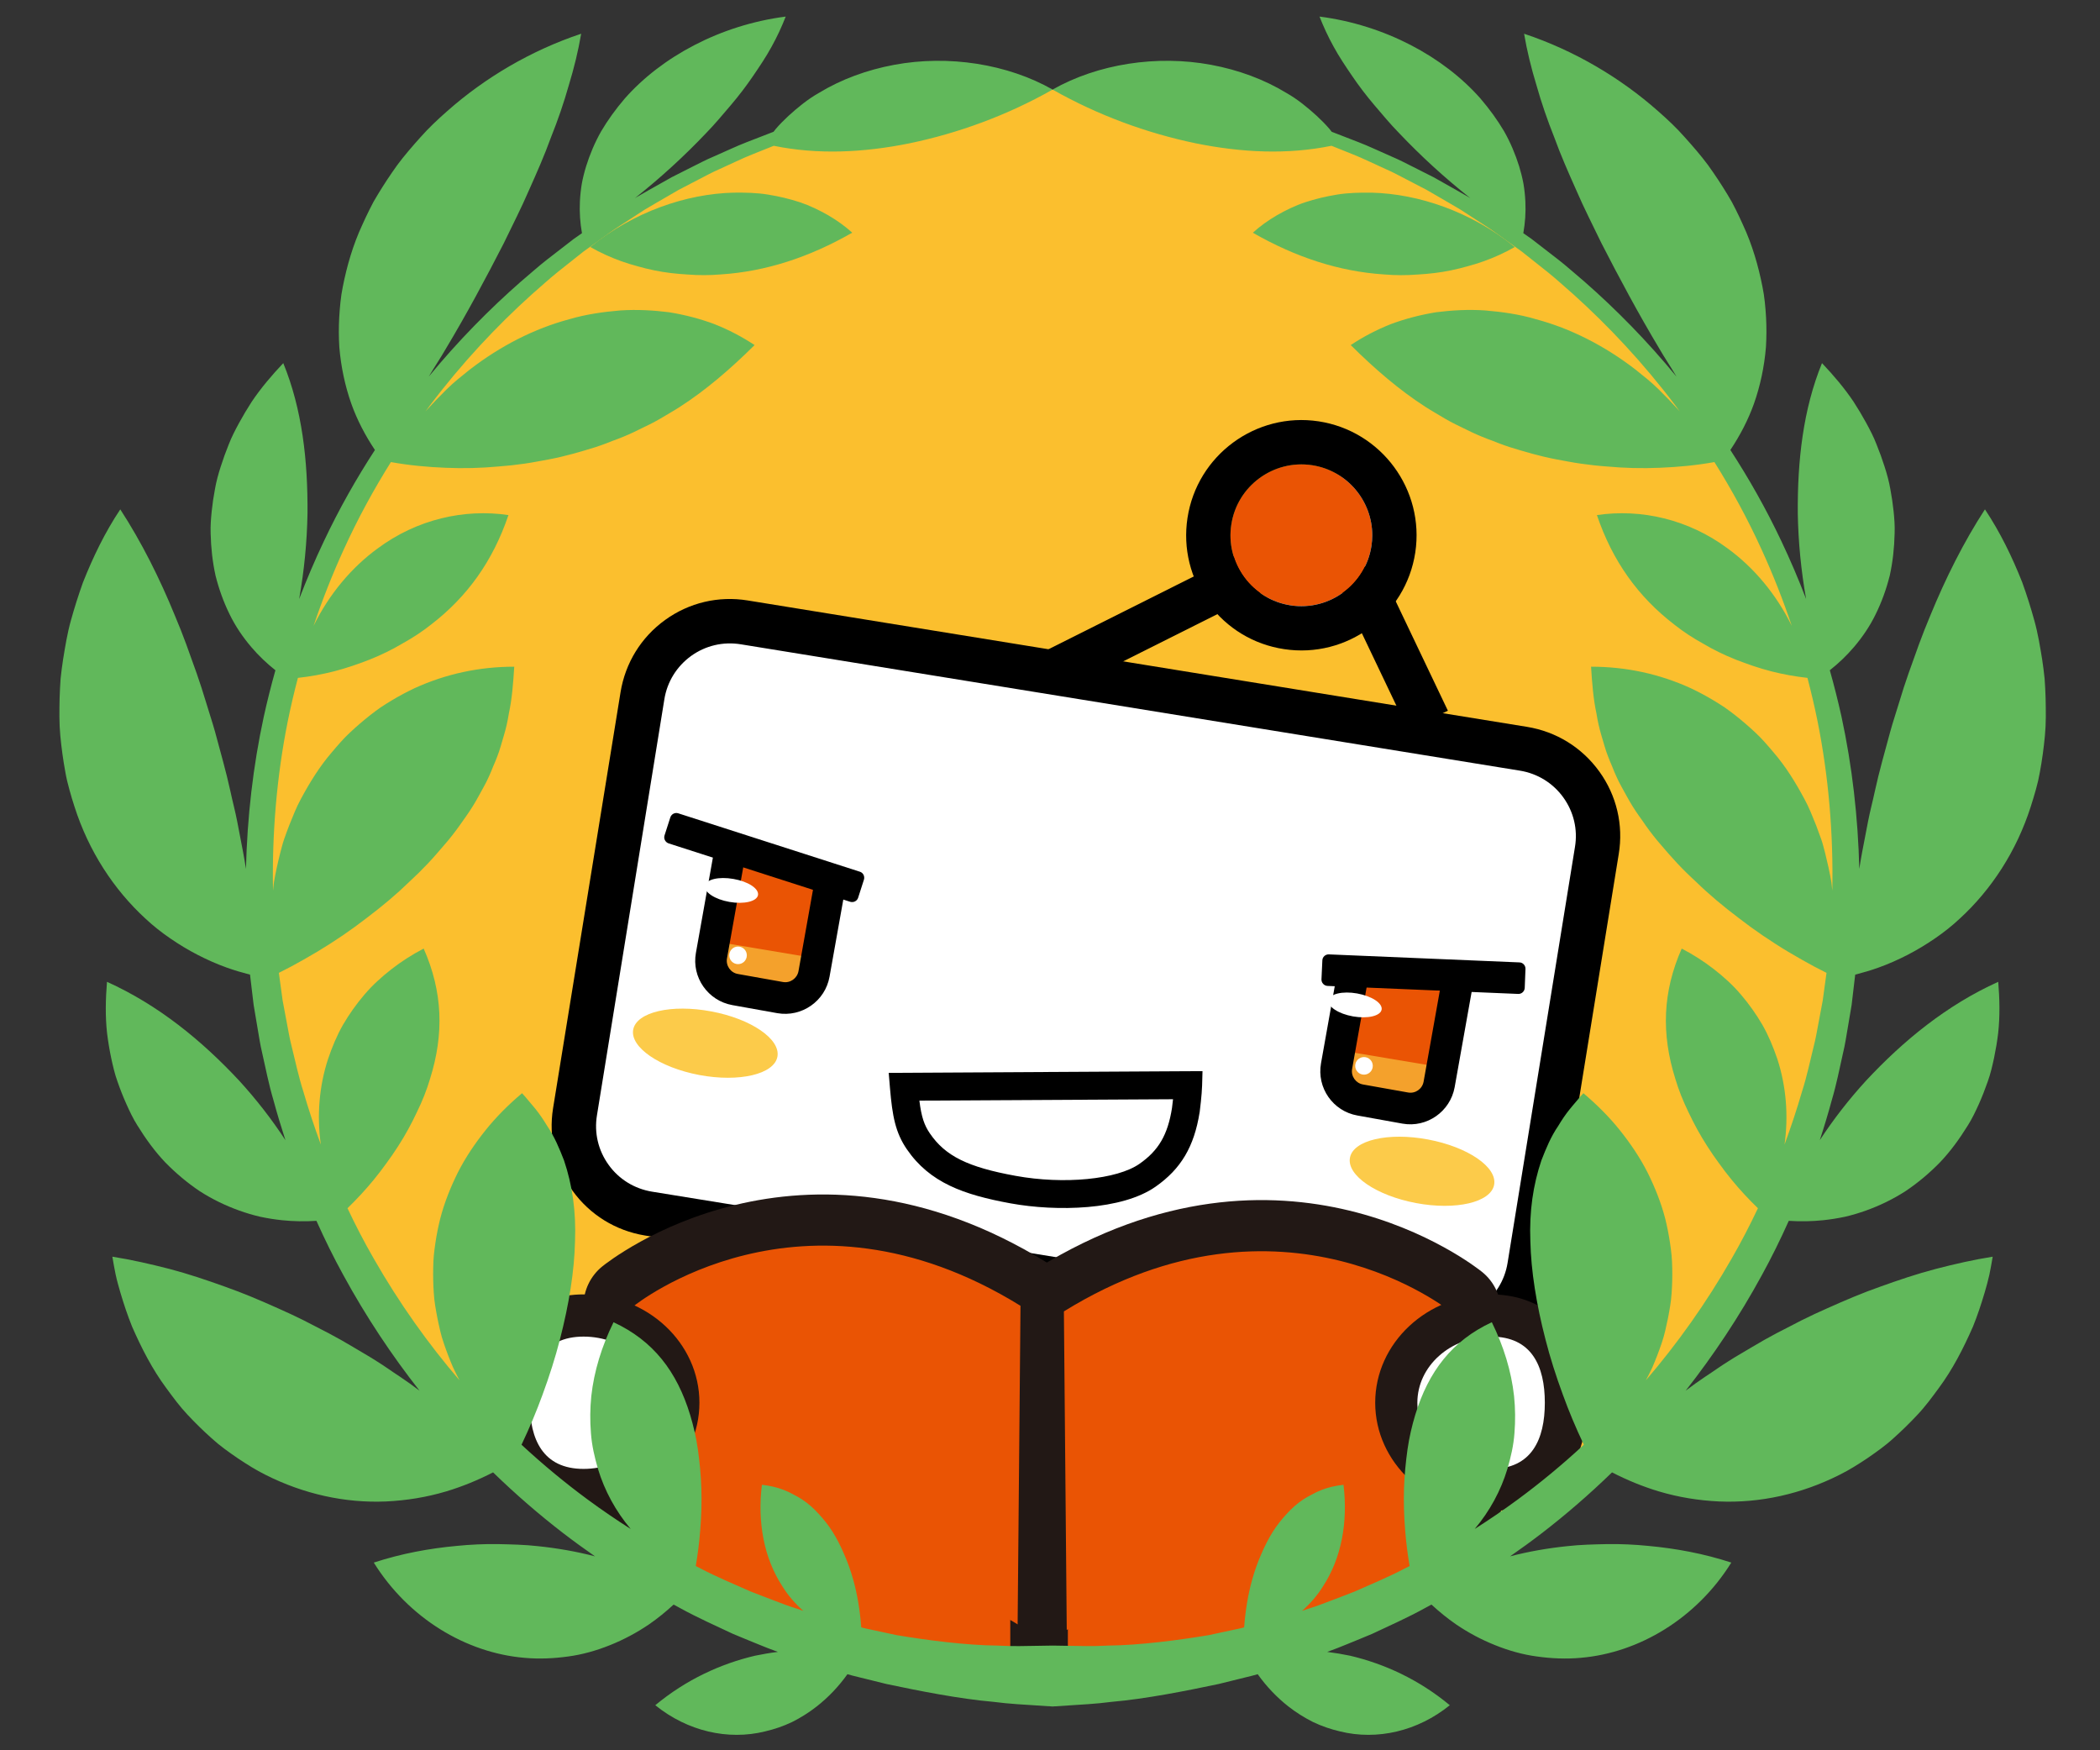
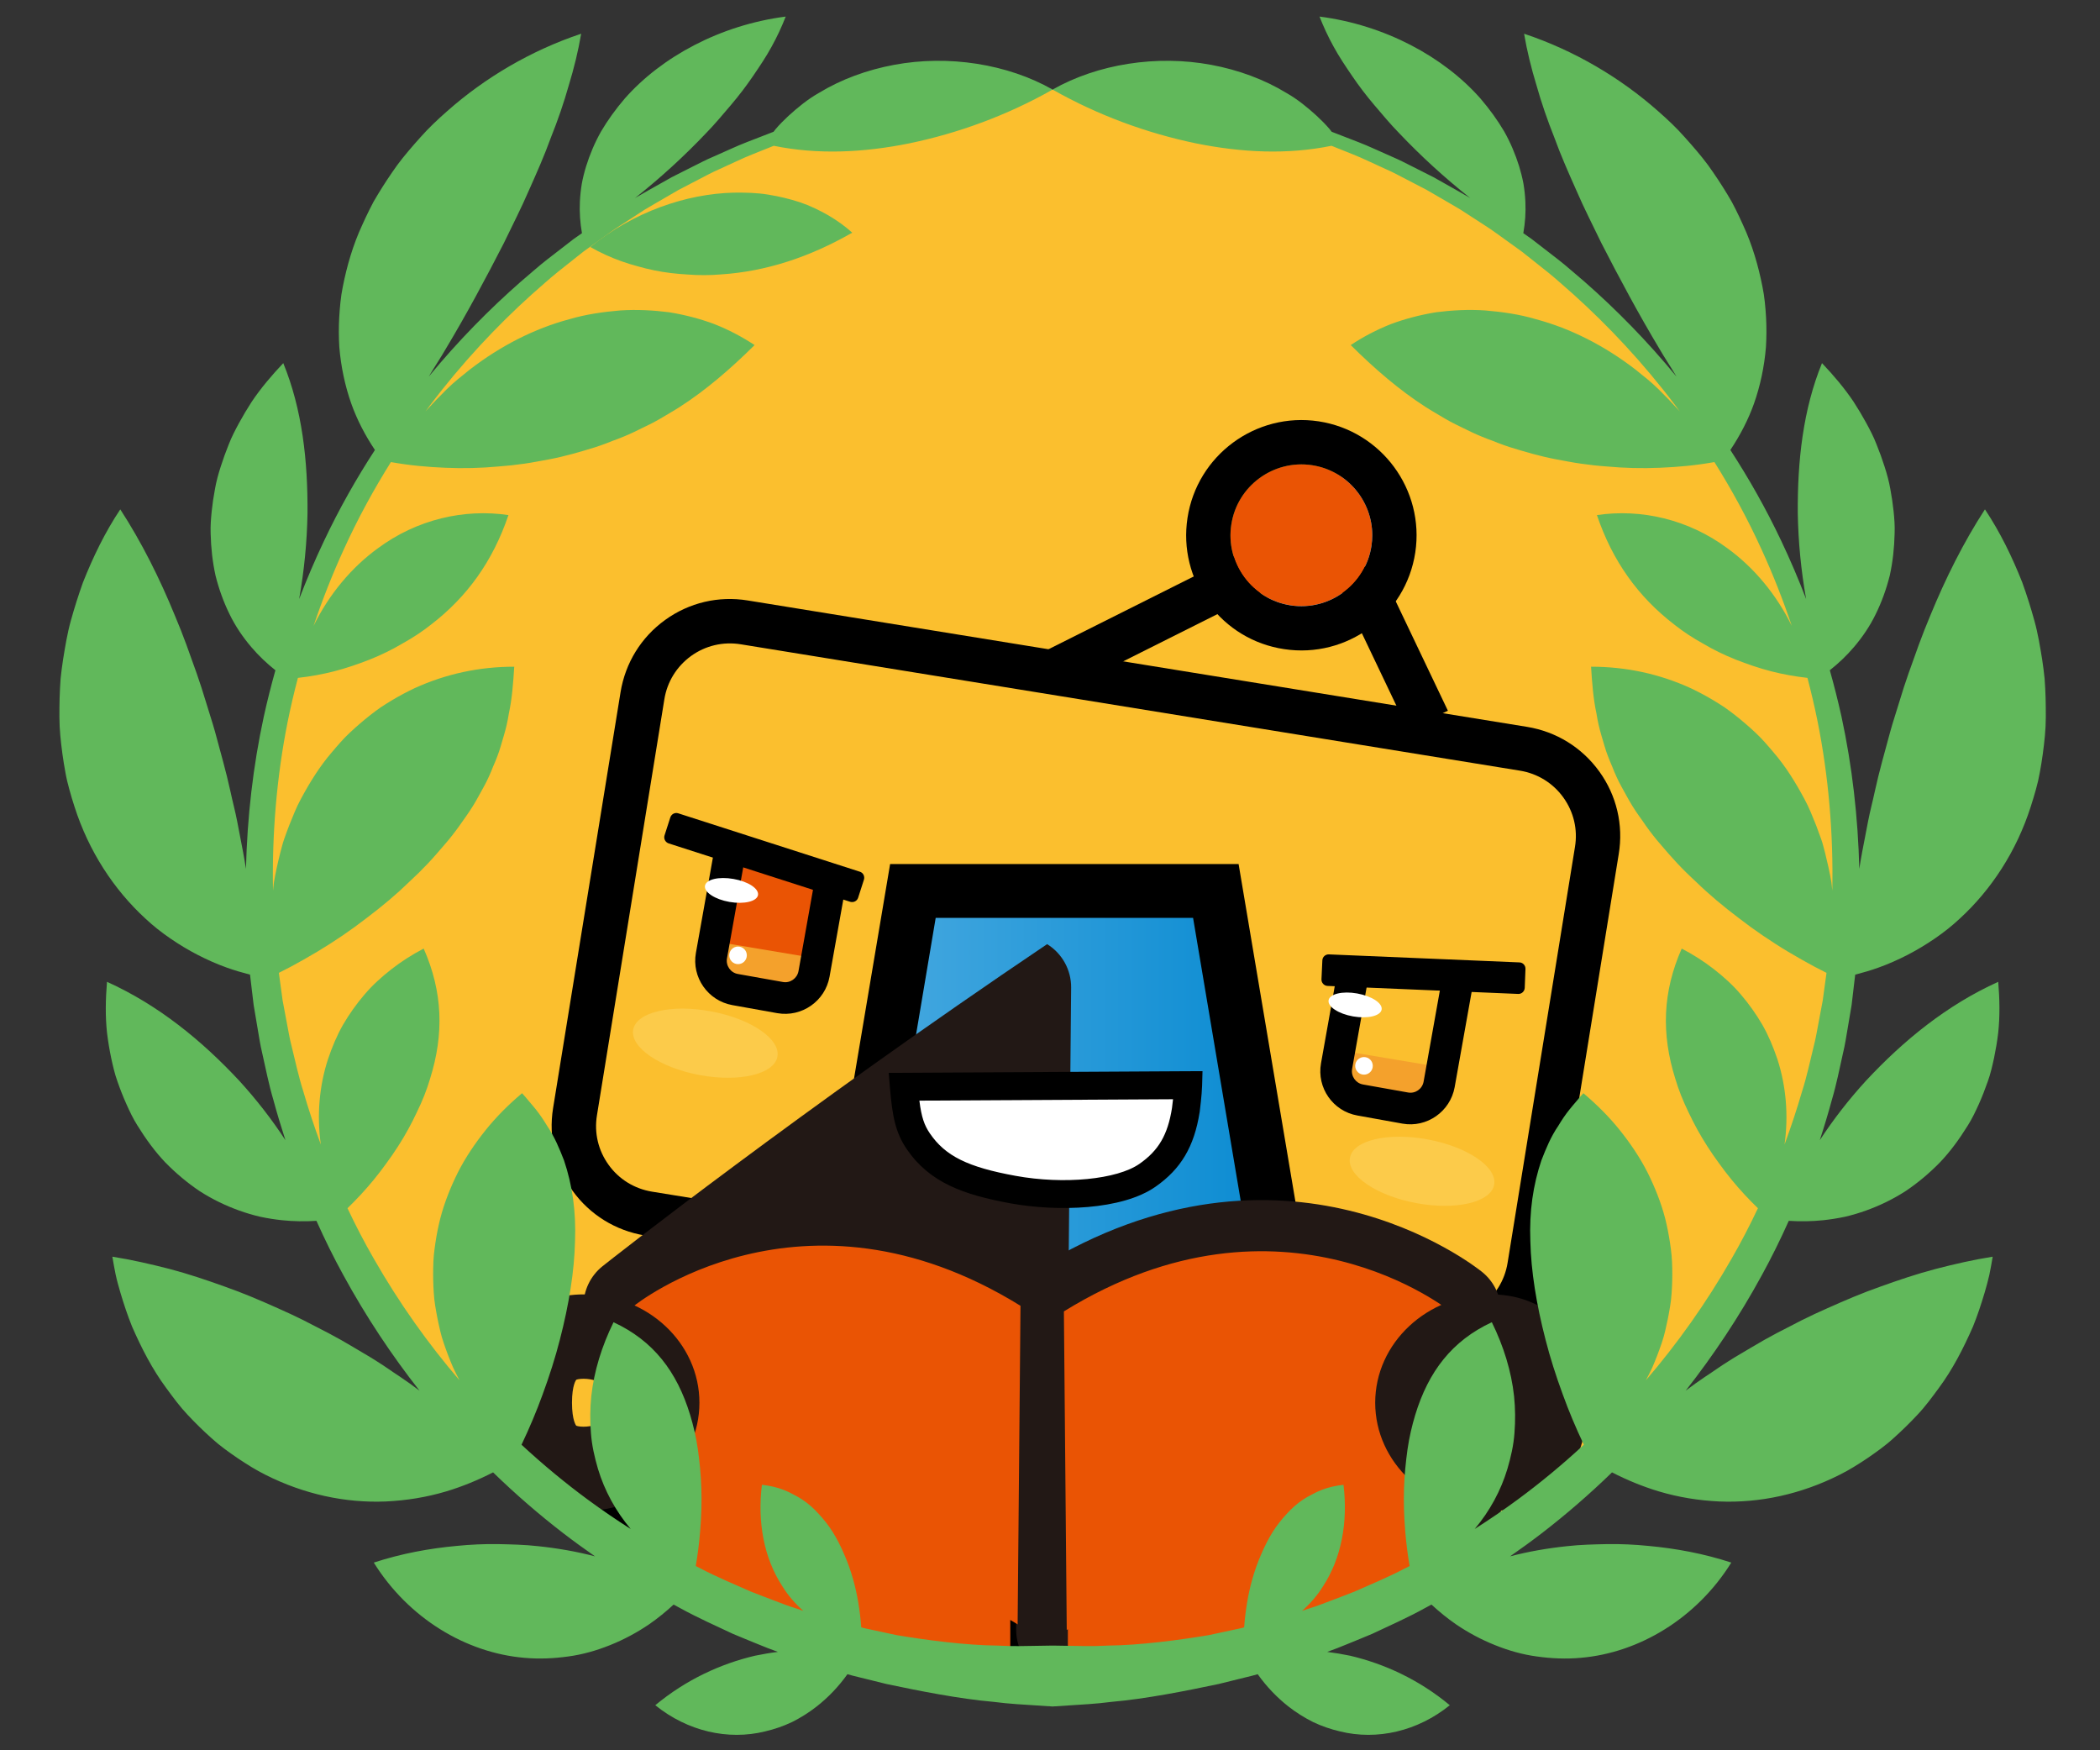
<svg xmlns="http://www.w3.org/2000/svg" xmlns:ns1="http://ns.adobe.com/AdobeIllustrator/10.0/" xmlns:ns3="http://ns.adobe.com/AdobeSVGViewerExtensions/3.0/" xmlns:xlink="http://www.w3.org/1999/xlink" version="1.1" ns1:viewOrigin="-80 140" ns1:rulerOrigin="80 60" ns1:pageBounds="-80 140 160 -60" width="240" height="200" viewBox="0 0 240 200" style="overflow:visible;enable-background:new 0 0 240 200;" xml:space="preserve">
  <rect x="0" y="0" width="240" height="200" fill="#333333" stroke="none" />
  <g id="レイヤー_4" ns1:layer="yes" ns1:dimmedPercent="50" ns1:rgbTrio="#4F00FFFF4F00">
    <circle style="fill:#FBBF2E;" cx="120.098" cy="100.246" r="89.986" />
  </g>
  <g id="レイヤー_2" ns1:knockout="Off" ns1:layer="yes" ns1:dimmedPercent="50" ns1:rgbTrio="#FFFF4F004F00">
    <g>
      <defs>
        <circle id="XMLID_1_" cx="120.098" cy="100.246" r="89.986" />
      </defs>
      <clipPath id="XMLID_4_">
        <use xlink:href="#XMLID_1_" />
      </clipPath>
      <g style="clip-path:url(#XMLID_4_);">
        <path style="fill:#FFFFFF;" d="M100.344,139.812c-4.129,1.318-9.917,4.663-16.13,10.351     c-8.316,7.623-12.882,15.344-13.707,19.606c-0.261,1.293-0.186,2.247,0.222,2.818c0.393,0.577,1.183,0.872,2.333,0.87     c3.822,0.021,11.39-3.391,19.719-11.006c2.297-2.116,4.294-4.224,6.02-6.273C99.348,150.359,99.879,144.718,100.344,139.812z" />
        <path d="M79.597,149.636c-7.377,6.887-12.261,14.663-12.435,19.82c-0.016,0.369,0.001,0.72,0.032,1.05     c0.16,1.766,0.892,2.912,1.527,3.587c0.755,0.818,2.151,1.792,4.524,1.876c5.149,0.176,13.255-4.148,20.624-11.049     c8.952-8.365,15.566-19.443,10.878-24.459c-0.749-0.812-2.151-1.794-4.515-1.873C95.071,138.41,86.974,142.741,79.597,149.636z      M73.421,170.991c-0.519-0.02-0.904-0.126-1.062-0.295l0,0c-0.161-0.172-0.236-0.563-0.222-1.071     c0.111-3.098,3.55-9.526,10.86-16.357c7.311-6.813,13.964-9.814,17.059-9.704c0.512,0.011,0.897,0.121,1.049,0.288     c1.09,1.157-1.302,8.707-10.635,17.436C83.167,168.106,76.507,171.096,73.421,170.991z M68.722,174.093L68.722,174.093     L68.722,174.093L68.722,174.093z" />
        <g ns1:knockout="Off">
          <linearGradient id="XMLID_5_" gradientUnits="userSpaceOnUse" x1="119.987" y1="35.578" x2="183.296" y2="35.578" gradientTransform="matrix(1 0 0 -1 -30 180)">
            <stop offset="0" style="stop-color:#53AFE3" />
            <stop offset="1" style="stop-color:#0086CF" />
            <ns3:midPointStop offset="0" style="stop-color:#53AFE3" />
            <ns3:midPointStop offset="0.5" style="stop-color:#53AFE3" />
            <ns3:midPointStop offset="1" style="stop-color:#0086CF" />
          </linearGradient>
          <polygon style="fill:url(#XMLID_5_);" points="104.334,101.809 89.987,187.035 153.296,187.035 138.955,101.809     " />
          <path d="M138.955,98.734h-37.228L86.348,190.11h70.59l-15.383-91.376H138.955z M136.352,104.886      c0.779,4.621,12.237,72.688,13.313,79.067c-6.07,0-49.962,0-56.035,0c1.074-6.38,12.53-74.442,13.306-79.067      C111.028,104.886,132.258,104.886,136.352,104.886z" />
        </g>
-         <path style="fill:#FFFFFF;" d="M174.799,144.722c-0.9,5.528-6.106,9.276-11.634,8.386l-89.064-14.442     c-5.527-0.895-9.284-6.109-8.384-11.628l7.707-47.539c0.894-5.524,6.105-9.279,11.634-8.384l89.063,14.443     c5.517,0.894,9.279,6.103,8.389,11.632L174.799,144.722z" />
        <path d="M76.019,70.838c-2.749,1.982-4.553,4.914-5.099,8.258l-7.711,47.535c-0.539,3.341,0.26,6.696,2.232,9.439     c1.981,2.742,4.913,4.553,8.251,5.104l89.063,14.433c6.899,1.12,13.417-3.575,14.544-10.472l7.699-47.543     c0.55-3.337-0.243-6.694-2.22-9.434c-1.989-2.749-4.908-4.555-8.26-5.103L85.456,68.613     C82.117,68.07,78.766,68.856,76.019,70.838z M163.573,150.608l-89.07-14.442c-2.002-0.333-3.766-1.416-4.946-3.059     c-1.19-1.652-1.665-3.656-1.333-5.669l7.703-47.534c0.321-2.001,1.413-3.759,3.057-4.951c1.646-1.185,3.659-1.656,5.666-1.333     l89.062,14.442c2.001,0.326,3.765,1.411,4.952,3.057c1.187,1.649,1.667,3.659,1.332,5.664l-7.702,47.532l0,0     C171.623,148.457,167.714,151.277,163.573,150.608z" />
        <path style="fill:#FFFFFF;" d="M157.371,61.578c0.042-3.941-2.804-7.435-6.81-8.089c-4.414-0.713-8.591,2.296-9.299,6.714     c-0.353,2.137,0.155,4.276,1.42,6.044c1.269,1.755,3.141,2.912,5.279,3.258c4.415,0.713,8.591-2.294,9.306-6.703     C157.332,62.391,157.371,61.98,157.371,61.578z" />
        <rect x="129.912" y="57.124" transform="matrix(0.448 0.894 -0.894 0.448 136.278 -79.362)" width="5.061" height="27.233" />
        <polygon points="152.747,66.285 160.903,83.391 165.474,81.211 157.313,64.098    " />
        <path style="fill:#EA5404;" d="M156.83,61.159c0-3.938-2.882-7.398-6.881-8.006c-4.422-0.668-8.562,2.378-9.229,6.793     c-0.329,2.137,0.202,4.274,1.484,6.023c1.281,1.736,3.17,2.875,5.309,3.202c4.418,0.668,8.559-2.379,9.226-6.793     C156.798,61.971,156.83,61.566,156.83,61.159z" />
        <path d="M135.712,59.191c-0.526,3.467,0.327,6.948,2.414,9.778c2.089,2.831,5.151,4.683,8.628,5.205     c7.178,1.095,13.899-3.862,14.991-11.037l0,0c1.087-7.182-3.871-13.897-11.044-14.992     C143.529,47.063,136.806,52.011,135.712,59.191z M147.513,69.175c-2.139-0.328-4.027-1.465-5.309-3.201     c-1.282-1.75-1.813-3.888-1.484-6.024c0.668-4.417,4.808-7.461,9.229-6.793c4,0.606,6.881,4.068,6.881,8.005     c0,0.405-0.032,0.812-0.092,1.222C156.071,66.794,151.931,69.841,147.513,69.175z" />
        <g ns1:knockout="Off">
          <path style="fill:#221815;" d="M118.548,144.928c-1.723,1.066-2.762,2.951-2.742,4.976l0.328,36.403      c0.02,2.104,1.197,4.028,3.052,5.026c1.853,1.001,4.119,0.904,5.888-0.24c0.706-0.45,17.395-10.928,37.915,0.24      c1.794,0.974,3.966,0.934,5.722-0.111c1.753-1.043,2.826-2.93,2.826-4.97V149.85c0-1.75-0.787-3.403-2.146-4.501      C168.476,144.613,146.738,127.506,118.548,144.928z M159.969,152.953c0,3.832,0,15.558,0,24.523      c-13.355-4.594-24.889-2.683-32.351-0.134c-0.08-8.859-0.179-19.87-0.215-24.049      C142.949,145.107,155.21,150.179,159.969,152.953z" />
-           <path style="fill:#221815;" d="M68.833,144.709c-1.359,1.1-2.148,2.751-2.148,4.501v36.405c0,2.042,1.076,3.925,2.828,4.971      c1.755,1.039,3.928,1.081,5.72,0.105c20.522-11.164,37.207-0.687,37.908-0.236c1.771,1.147,4.039,1.241,5.893,0.236      c1.854-0.994,3.032-2.918,3.053-5.024l0.328-36.405c0.019-2.021-1.022-3.907-2.743-4.973      C91.482,126.864,69.745,143.974,68.833,144.709z M110.813,152.658c-0.037,4.172-0.135,15.189-0.216,24.045      c-7.459-2.549-18.99-4.459-32.348,0.138c0-8.969,0-20.697,0-24.526C83.01,149.539,95.27,144.466,110.813,152.658z" />
+           <path style="fill:#221815;" d="M68.833,144.709c-1.359,1.1-2.148,2.751-2.148,4.501c0,2.042,1.076,3.925,2.828,4.971      c1.755,1.039,3.928,1.081,5.72,0.105c20.522-11.164,37.207-0.687,37.908-0.236c1.771,1.147,4.039,1.241,5.893,0.236      c1.854-0.994,3.032-2.918,3.053-5.024l0.328-36.405c0.019-2.021-1.022-3.907-2.743-4.973      C91.482,126.864,69.745,143.974,68.833,144.709z M110.813,152.658c-0.037,4.172-0.135,15.189-0.216,24.045      c-7.459-2.549-18.99-4.459-32.348,0.138c0-8.969,0-20.697,0-24.526C83.01,149.539,95.27,144.466,110.813,152.658z" />
          <g ns1:knockout="Off">
            <g ns1:knockout="Off">
              <path style="fill:#EA5404;" d="M121.588,149.85l0.326,36.402c0,0,19.804-13.084,43.838,0V149.85        C165.752,149.85,146.613,134.381,121.588,149.85z M72.466,149.21v36.405c24.041-13.079,43.834,0,43.834,0l0.328-36.405        C91.604,133.74,72.466,149.21,72.466,149.21z" />
            </g>
          </g>
          <path style="fill:#221815;" d="M157.166,160.284c0,6.825,5.941,12.377,13.241,12.377c5.299,0,10.962-3.254,10.962-12.377      c0-9.126-5.663-12.377-10.962-12.377C163.107,147.907,157.166,153.459,157.166,160.284z M166.803,160.284      c0-1.484,1.652-2.738,3.605-2.738c0.53,0,0.796,0.093,0.849,0.123c0,0.003,0.479,0.563,0.479,2.612      c0,2.057-0.482,2.622-0.49,2.624c-0.04,0.025-0.304,0.117-0.834,0.117C168.455,163.026,166.803,161.768,166.803,160.284z" />
          <path style="fill:#221815;" d="M55.732,160.284c0,9.123,5.662,12.377,10.958,12.377c7.303,0,13.244-5.552,13.244-12.377      s-5.941-12.377-13.244-12.377C61.394,147.907,55.732,151.158,55.732,160.284z M65.85,162.905c0-0.002-0.48-0.566-0.48-2.621      c0-2.057,0.484-2.615,0.487-2.62c0.042-0.025,0.304-0.116,0.836-0.116c1.953,0,3.606,1.252,3.606,2.737      s-1.651,2.741-3.606,2.741C66.163,163.026,65.902,162.932,65.85,162.905z" />
          <g ns1:isolated="yes" ns1:knockout="Off" style="enable-background:new    ;">
-             <path style="fill:#FFFFFF;" d="M176.552,160.284c0,4.174-1.49,7.563-6.144,7.563c-4.65,0-8.424-3.389-8.424-7.563       c0-4.175,3.773-7.554,8.424-7.554C175.062,152.73,176.552,156.109,176.552,160.284z" />
-           </g>
+             </g>
          <g ns1:isolated="yes" ns1:knockout="Off" style="enable-background:new    ;">
-             <path style="fill:#FFFFFF;" d="M60.551,160.284c0-4.175,1.49-7.554,6.142-7.554c4.651,0,8.424,3.379,8.424,7.554       c0,4.174-3.772,7.563-8.424,7.563C62.041,167.847,60.551,164.458,60.551,160.284z" />
-           </g>
+             </g>
        </g>
        <path style="fill:#FCCB4A;" d="M88.846,120.75c-0.374,2.005-4.373,2.939-8.921,2.09c-4.548-0.859-7.933-3.178-7.56-5.189     c0.378-2.007,4.373-2.94,8.925-2.079C85.838,116.42,89.228,118.739,88.846,120.75z" />
        <path style="fill:#EA5404;" d="M90.688,98.692l-7.094-2.252c-0.011,0.044-0.027,0.094-0.032,0.146l-2.255,12.606     c-0.323,1.815,0.885,3.56,2.701,3.875l5.151,0.926c1.817,0.319,3.546-0.888,3.875-2.708l1.995-11.204L90.688,98.692z" />
        <rect x="81.105" y="108.496" transform="matrix(-0.986 -0.165 0.165 -0.986 154.756 234.857)" style="fill:#F4A12C;" width="12.048" height="5.015" />
        <g ns1:knockout="Off">
          <path d="M81.887,95.89c-0.022,0.05-0.042,0.101-0.058,0.166l-0.048,0.214l-2.248,12.614c-0.5,2.79,1.366,5.462,4.158,5.966      l5.147,0.922c2.794,0.488,5.467-1.377,5.966-4.162l1.958-10.972L81.887,95.89z M91.257,110.968      c-0.152,0.826-0.95,1.396-1.783,1.242l-5.146-0.916c-0.837-0.146-1.393-0.951-1.244-1.779c0,0,1.435-8.024,1.917-10.745      c2.259,0.728,6.152,1.969,7.975,2.55C92.566,103.63,91.257,110.968,91.257,110.968z" />
          <g ns1:knockout="Off">
            <path d="M75.946,95.463c-0.12,0.372,0.089,0.778,0.466,0.908l20.752,6.674c0.375,0.115,0.787-0.083,0.907-0.461l0.662-2.06       c0.122-0.39-0.083-0.8-0.465-0.916l-20.751-6.672c-0.382-0.124-0.783,0.083-0.909,0.466L75.946,95.463z" />
          </g>
        </g>
        <path style="fill:#FFFFFF;" d="M80.568,101.211c-0.127,0.726,1.125,1.558,2.796,1.848c1.678,0.295,3.14-0.058,3.265-0.782     c0.124-0.735-1.126-1.555-2.803-1.842C82.152,100.138,80.694,100.485,80.568,101.211z" />
        <path style="fill:#FCCB4A;" d="M170.757,135.385c-0.375,2.005-4.372,2.941-8.926,2.086c-4.54-0.858-7.937-3.168-7.549-5.186     c0.371-2.002,4.37-2.936,8.919-2.08C167.753,131.058,171.137,133.371,170.757,135.385z" />
-         <path style="fill:#EA5404;" d="M159.3,110.816l7.442,0.332c-0.009,0.045-0.006,0.098-0.015,0.159l-2.259,12.609     c-0.327,1.806-2.051,3.018-3.872,2.69l-5.146-0.908c-1.817-0.329-3.024-2.066-2.7-3.872l1.997-11.21L159.3,110.816z" />
        <rect x="152.378" y="120.945" transform="matrix(-0.986 -0.165 0.165 -0.986 294.296 271.32)" style="fill:#F4A12C;" width="12.044" height="5.02" />
        <g ns1:knockout="Off">
          <path d="M152.929,110.529l-1.957,10.973c-0.499,2.796,1.36,5.47,4.161,5.964l5.151,0.928c2.79,0.497,5.459-1.381,5.962-4.162      l2.248-12.609l0.036-0.211c0.009-0.063,0.006-0.121,0.006-0.181L152.929,110.529z M156.244,112.496      c1.913,0.079,5.988,0.256,8.37,0.366c-0.487,2.718-1.917,10.737-1.917,10.737c-0.151,0.835-0.95,1.392-1.78,1.237l-5.148-0.916      c-0.833-0.148-1.392-0.951-1.24-1.781C154.524,122.14,155.833,114.798,156.244,112.496z" />
          <g ns1:knockout="Off">
            <path d="M174.255,112.886c-0.021,0.398-0.359,0.713-0.761,0.687l-21.771-0.914c-0.399-0.015-0.711-0.356-0.698-0.751       l0.101-2.164c0.009-0.397,0.352-0.706,0.746-0.689l21.785,0.917c0.392,0.013,0.702,0.355,0.683,0.756L174.255,112.886z" />
          </g>
        </g>
        <path style="fill:#FFFFFF;" d="M151.839,114.297c-0.127,0.728,1.124,1.55,2.799,1.846c1.674,0.292,3.134-0.056,3.262-0.777     c0.127-0.731-1.124-1.547-2.801-1.847C153.426,113.222,151.961,113.572,151.839,114.297z" />
        <circle style="fill:#FFFFFF;" cx="84.347" cy="109.164" r="1.005" />
        <circle style="fill:#FFFFFF;" cx="155.885" cy="121.793" r="1.005" />
        <g ns1:knockout="Off">
          <path style="fill:#FFFFFF;" d="M103.303,124.181c0.264,3.151,0.581,4.673,1.65,6.237c2.127,3.106,5.253,4.5,10.824,5.514      c5.735,1.04,12.34,0.49,15.368-1.64c2.736-1.912,3.861-4.207,4.381-7.439c0,0,0.233-1.871,0.26-2.851L103.303,124.181z" />
          <path d="M135.78,122.404l-34.214,0.19l0.144,1.719c0.271,3.237,0.633,5.115,1.926,7.005c2.618,3.824,6.479,5.203,11.856,6.186      c5.294,0.963,12.742,0.782,16.571-1.904c2.904-2.03,4.41-4.574,5.035-8.492l0.007-0.027l0.003-0.024      c0.013-0.086,0.248-1.968,0.275-3.009l0.046-1.65L135.78,122.404z M134.061,125.607c-0.045,0.413-0.087,0.789-0.12,1.01      c-0.486,3.059-1.529,4.844-3.709,6.366c-2.556,1.795-8.648,2.386-14.167,1.377c-5.465-0.994-8.027-2.264-9.791-4.845      c-0.648-0.943-0.969-1.889-1.201-3.748C108.039,125.748,131.125,125.621,134.061,125.607z" />
        </g>
        <rect x="73.048" y="177.64" style="fill:#EA5404;" width="42.412" height="14.988" />
        <rect x="122.041" y="177.64" style="fill:#EA5404;" width="42.41" height="14.988" />
      </g>
    </g>
  </g>
  <g id="レイヤー_3" ns1:layer="yes" ns1:dimmedPercent="50" ns1:rgbTrio="#FFFF4F004F00">
    <g ns1:knockout="Off">
      <path style="fill:#61B85B;" d="M91.415,23.11c-1.142-0.375-2.356-0.668-3.633-0.874c-1.278-0.212-2.575-0.235-3.941-0.223    c-5.409,0.134-11.423,2.186-16.378,6.212c1.144,0.653,2.336,1.194,3.554,1.627c0.607,0.217,1.222,0.406,1.838,0.571    c0.627,0.18,1.261,0.336,1.894,0.465c1.272,0.265,2.535,0.404,3.81,0.478c1.29,0.1,2.574,0.099,3.834-0.01    c5.12-0.333,10.089-1.952,15.004-4.767c-0.836-0.761-1.749-1.407-2.75-1.995C93.65,24.028,92.554,23.49,91.415,23.11z" />
      <path style="fill:#61B85B;" d="M233.783,79.75c-0.021-0.729-0.059-1.461-0.113-2.198c-0.07-0.732-0.172-1.467-0.281-2.203    c-0.239-1.47-0.48-2.962-0.888-4.426c-0.401-1.464-0.865-2.928-1.389-4.38c-1.139-2.874-2.506-5.705-4.262-8.341    c-2.438,3.75-4.505,7.887-6.257,12.164c-0.45,1.076-0.881,2.16-1.28,3.248c-0.391,1.093-0.786,2.191-1.181,3.295    c-0.389,1.112-0.753,2.224-1.082,3.338c-0.331,1.114-0.72,2.247-1.028,3.374c-0.603,2.25-1.267,4.532-1.76,6.815    c-0.24,1.141-0.554,2.293-0.775,3.443c-0.222,1.149-0.444,2.303-0.667,3.468c-0.123,0.647-0.229,1.296-0.33,1.944    c-0.144-5.899-0.813-11.757-2.037-17.416c-0.396-1.785-0.841-3.547-1.332-5.286c1-0.791,1.924-1.671,2.754-2.645    c0.979-1.147,1.845-2.423,2.5-3.784c0.672-1.368,1.206-2.837,1.597-4.395c0.339-1.536,0.519-3.151,0.555-4.822    c0.035-0.84-0.03-1.67-0.115-2.516c-0.089-0.844-0.217-1.697-0.377-2.554c-0.151-0.863-0.383-1.71-0.656-2.554    c-0.27-0.849-0.575-1.694-0.919-2.538c-0.324-0.849-0.748-1.661-1.19-2.473c-0.444-0.812-0.923-1.612-1.433-2.4    c-1.043-1.559-2.29-3.02-3.61-4.413c-2.159,5.274-2.815,11.16-2.767,17.205c0.061,3.232,0.371,6.483,0.952,9.75    c-0.87-2.267-1.814-4.48-2.833-6.623c-1.742-3.685-3.711-7.156-5.824-10.408c1.097-1.643,2.031-3.425,2.701-5.301    c0.711-2.024,1.176-4.188,1.365-6.451c0.07-1.11,0.073-2.247,0.013-3.405c-0.071-1.15-0.171-2.356-0.414-3.509    c-0.457-2.328-1.149-4.75-2.223-7.059c-0.259-0.584-0.538-1.168-0.829-1.752l-0.451-0.874l-0.498-0.847    c-0.681-1.128-1.422-2.25-2.22-3.36c-0.813-1.095-1.719-2.135-2.657-3.18c-0.927-1.055-1.958-2.024-3.038-2.971    c-4.295-3.805-9.548-6.93-15.323-8.854c0.332,1.959,0.814,3.918,1.411,5.875c0.564,2.003,1.252,3.998,2.038,5.968    c0.739,2.04,1.612,4.015,2.512,6.031c0.877,2.048,1.893,4.008,2.878,6.06c2.058,4.01,4.236,8.081,6.635,12.08    c0.584,1.016,1.238,1.98,1.843,2.998c0.032,0.057,0.068,0.111,0.101,0.169c-3.383-4.112-6.943-7.718-10.483-10.82    c-1.048-0.876-2.033-1.778-3.066-2.577c-1.029-0.798-2.036-1.577-3.021-2.338c-0.317-0.222-0.629-0.439-0.938-0.656    c0.212-1.179,0.295-2.388,0.235-3.618c-0.032-0.672-0.103-1.352-0.218-2.035c-0.125-0.667-0.292-1.333-0.496-2.001    c-0.417-1.331-0.979-2.688-1.716-3.988c-0.753-1.273-1.658-2.528-2.701-3.743c-4.195-4.77-10.935-8.41-18.394-9.366    c0.451,1.15,0.989,2.319,1.617,3.448c0.624,1.144,1.349,2.223,2.119,3.35c0.767,1.13,1.607,2.232,2.512,3.298    c0.908,1.061,1.836,2.189,2.851,3.222c2.45,2.584,5.165,5.077,8.136,7.432c-0.077-0.049-0.158-0.099-0.235-0.146    c-0.465-0.265-0.92-0.524-1.368-0.782c-0.9-0.506-1.764-0.995-2.597-1.465c-0.854-0.431-1.674-0.842-2.452-1.237    c-0.783-0.393-1.524-0.781-2.256-1.086c-1.451-0.63-2.727-1.247-3.877-1.685c-1.146-0.446-2.118-0.822-2.911-1.128    c-0.053-0.02-0.098-0.037-0.148-0.058c-0.081-0.099-0.156-0.202-0.236-0.303c-0.451-0.532-0.946-1.021-1.464-1.508    c-1.048-0.954-2.195-1.902-3.48-2.628c-2.539-1.547-5.501-2.638-8.604-3.211c-6.221-1.157-12.963-0.097-18.114,2.827    c5.18,2.939,10.804,4.992,16.382,6.146c5.225,1.058,10.478,1.311,15.493,0.277c0.705,0.283,1.535,0.615,2.499,1.002    c1.12,0.444,2.369,1.066,3.788,1.702c0.716,0.309,1.435,0.698,2.2,1.096c0.762,0.398,1.562,0.811,2.393,1.244    c0.812,0.471,1.658,0.962,2.533,1.47c0.438,0.257,0.88,0.517,1.333,0.784c0.444,0.286,0.888,0.577,1.343,0.871    c0.904,0.604,1.869,1.173,2.796,1.857c0.936,0.674,1.896,1.367,2.884,2.078c0.953,0.757,1.935,1.534,2.934,2.329    c1,0.798,1.957,1.693,2.966,2.564c3.97,3.575,7.958,7.808,11.65,12.7c0.172,0.225,0.34,0.462,0.507,0.688    c-0.019-0.024-0.037-0.049-0.058-0.073c-0.782-0.866-1.585-1.702-2.403-2.503c-0.807-0.804-1.72-1.508-2.588-2.211    c-3.557-2.751-7.458-4.726-11.401-5.777c-1.927-0.578-3.932-0.847-5.823-1.006c-1.911-0.131-3.811-0.02-5.581,0.205    c-1.822,0.296-3.545,0.748-5.162,1.348c-1.645,0.65-3.19,1.458-4.612,2.404c2.787,2.764,5.564,5.145,8.548,7.068    c0.748,0.481,1.526,0.911,2.274,1.367c0.76,0.444,1.567,0.825,2.363,1.209c0.784,0.397,1.596,0.754,2.437,1.077l0.635,0.234    l0.621,0.246c0.418,0.16,0.841,0.31,1.271,0.452c1.754,0.542,3.495,1.06,5.375,1.413c0.954,0.165,1.854,0.363,2.823,0.491    c0.955,0.139,1.936,0.247,2.939,0.317c1.952,0.181,3.979,0.239,6.07,0.146c2.053-0.083,4.11-0.272,6.209-0.649    c1.979,3.156,3.814,6.515,5.427,10.07c1.272,2.778,2.41,5.672,3.415,8.647c-1.777-3.629-4.357-6.688-7.332-8.85    c-4.475-3.324-9.888-4.558-14.938-3.81c1.778,5.252,4.702,9.329,8.842,12.511c1.006,0.802,2.12,1.531,3.315,2.189    c1.142,0.679,2.38,1.282,3.693,1.807c1.329,0.52,2.661,0.982,4.07,1.345c1.332,0.341,2.716,0.593,4.141,0.75    c0.43,1.644,0.821,3.305,1.16,4.984c1.258,6.284,1.807,12.805,1.681,19.323c-0.032-0.31-0.061-0.62-0.102-0.928    c-0.188-1.132-0.441-2.249-0.713-3.34c-0.149-0.543-0.268-1.085-0.458-1.615c-0.187-0.531-0.378-1.055-0.577-1.572    c-0.416-1.031-0.805-2.041-1.332-3.003c-1.032-1.926-2.143-3.72-3.519-5.32c-0.678-0.801-1.333-1.571-2.09-2.275    c-0.755-0.707-1.527-1.371-2.311-1.988c-0.396-0.308-0.79-0.605-1.198-0.889c-0.422-0.281-0.848-0.548-1.272-0.804    c-0.855-0.511-1.723-0.975-2.602-1.39c-3.584-1.64-7.407-2.46-11.398-2.46c0.119,1.875,0.255,3.672,0.62,5.36    c0.134,0.858,0.324,1.689,0.564,2.5c0.251,0.808,0.448,1.622,0.763,2.404c0.145,0.393,0.313,0.778,0.479,1.167    c0.149,0.389,0.312,0.776,0.486,1.157c0.34,0.768,0.791,1.511,1.194,2.262c0.408,0.751,0.871,1.49,1.386,2.221    c0.268,0.364,0.521,0.73,0.771,1.096c0.256,0.364,0.529,0.729,0.814,1.09c0.554,0.725,1.222,1.438,1.823,2.158    c0.625,0.716,1.292,1.428,2.012,2.134c0.357,0.352,0.736,0.704,1.111,1.054c0.359,0.349,0.731,0.699,1.116,1.047    c0.77,0.692,1.581,1.381,2.438,2.061c0.871,0.679,1.733,1.349,2.63,2.006c0.902,0.656,1.846,1.302,2.828,1.929    c0.977,0.632,2.008,1.246,3.05,1.831c0.912,0.522,1.855,1.023,2.824,1.506c-0.025,0.168-0.046,0.338-0.069,0.508l-0.362,2.651    l-0.494,2.627c-0.166,0.875-0.311,1.753-0.537,2.612c-0.422,1.725-0.791,3.458-1.328,5.139c-0.601,2.061-1.272,4.086-2.007,6.083    c0.472-3.353,0.172-6.722-0.821-9.771c-0.468-1.373-1.008-2.678-1.709-3.908c-0.722-1.24-1.546-2.395-2.457-3.46    c-0.894-1.061-1.986-2.046-3.111-2.921c-1.136-0.88-2.356-1.657-3.653-2.333c-2.189,4.952-2.34,9.753-0.736,14.866    c0.377,1.265,0.887,2.553,1.522,3.853c0.608,1.288,1.306,2.577,2.144,3.877c0.416,0.651,0.863,1.3,1.338,1.943    c0.454,0.637,0.941,1.271,1.458,1.9c0.901,1.101,1.902,2.183,2.984,3.229c-0.929,1.963-1.92,3.882-2.988,5.729    c-2.913,5.104-6.248,9.775-9.819,13.937c0.26-0.486,0.51-0.978,0.74-1.475c0.396-0.917,0.751-1.844,1.066-2.774    c0.324-0.92,0.519-1.9,0.722-2.853c0.182-0.961,0.359-1.891,0.415-2.867c0.069-0.968,0.09-1.93,0.069-2.878    c-0.012-0.479-0.025-0.944-0.072-1.42c-0.046-0.477-0.105-0.956-0.179-1.424c-0.142-0.946-0.321-1.872-0.548-2.779    c-0.472-1.829-1.193-3.624-2.029-5.298c-0.856-1.685-1.957-3.313-3.157-4.812c-1.195-1.498-2.619-2.922-4.169-4.229    c-0.28,0.303-0.543,0.607-0.794,0.917c-0.255,0.311-0.528,0.605-0.767,0.914c-0.495,0.612-0.916,1.245-1.301,1.889    c-0.853,1.244-1.409,2.6-1.939,3.966c-0.939,2.79-1.394,5.803-1.259,9.242c0.079,3.392,0.685,7.183,1.737,11.242    c0.514,2.017,1.189,4.139,1.979,6.282c0.677,1.872,1.479,3.789,2.398,5.716c-2.491,2.308-5.03,4.4-7.558,6.262    c-1.648,1.213-3.29,2.331-4.914,3.362c1.709-2.027,2.986-4.371,3.739-6.873c0.391-1.341,0.699-2.659,0.803-4.08    c0.111-1.404,0.099-2.814-0.045-4.221c-0.309-2.843-1.193-5.71-2.542-8.448c-4.541,2.108-7.242,5.629-8.752,10.586    c-0.372,1.236-0.683,2.532-0.885,3.952c-0.196,1.433-0.347,2.888-0.399,4.436c-0.046,1.547-0.005,3.179,0.137,4.864    c0.105,1.31,0.267,2.648,0.504,4.02c-0.167,0.085-0.334,0.176-0.504,0.257c-2.009,1.055-3.99,1.861-5.808,2.671    c-0.925,0.372-1.827,0.699-2.688,1.032c-0.859,0.329-1.686,0.651-2.498,0.895c-0.269,0.094-0.528,0.177-0.792,0.268    c0.931-0.831,1.757-1.765,2.428-2.863c2.051-3.154,2.835-7.262,2.304-11.54c-0.886,0.094-1.711,0.282-2.477,0.576    c-0.383,0.148-0.75,0.319-1.105,0.518c-0.361,0.182-0.715,0.377-1.051,0.603c-0.668,0.447-1.289,0.996-1.859,1.628    c-0.574,0.624-1.115,1.29-1.599,2.066c-0.484,0.768-0.92,1.625-1.31,2.541c-0.395,0.892-0.741,1.857-1.03,2.889    c-0.47,1.665-0.78,3.532-0.923,5.469c-0.132,0.035-0.273,0.07-0.404,0.104c-1.968,0.427-3.22,0.694-3.647,0.785    c-3.458,0.576-7.909,1.159-11.515,1.193c-1.795,0.104-3.378,0.038-4.505,0.027c-1.13-0.02-1.809-0.029-1.809-0.029    s-0.68,0.01-1.808,0.029c-1.128,0.012-2.712,0.08-4.509-0.027c-3.606-0.033-8.055-0.617-11.514-1.193    c-0.429-0.091-1.679-0.358-3.646-0.785c-0.13-0.033-0.27-0.068-0.404-0.104c-0.141-1.938-0.449-3.805-0.923-5.469    c-0.288-1.031-0.633-1.997-1.031-2.889c-0.389-0.916-0.823-1.773-1.308-2.541c-0.483-0.776-1.025-1.442-1.598-2.066    c-0.572-0.634-1.189-1.181-1.862-1.628c-0.337-0.226-0.688-0.421-1.047-0.603c-0.356-0.198-0.725-0.372-1.105-0.518    c-0.766-0.294-1.593-0.482-2.477-0.576c-0.532,4.278,0.249,8.386,2.304,11.54c0.666,1.099,1.494,2.032,2.427,2.863    c-0.263-0.091-0.525-0.174-0.794-0.268c-0.81-0.243-1.635-0.565-2.497-0.895c-0.859-0.333-1.762-0.66-2.686-1.032    c-1.821-0.81-3.8-1.616-5.813-2.671c-0.165-0.081-0.333-0.173-0.501-0.257c0.236-1.369,0.401-2.71,0.503-4.02    c0.142-1.686,0.187-3.317,0.135-4.864c-0.049-1.548-0.198-3.002-0.394-4.436c-0.204-1.42-0.515-2.716-0.887-3.952    c-1.511-4.957-4.21-8.478-8.754-10.586c-1.348,2.738-2.232,5.605-2.543,8.448c-0.141,1.406-0.155,2.816-0.041,4.221    c0.104,1.418,0.413,2.738,0.801,4.08c0.754,2.502,2.034,4.848,3.741,6.873c-1.624-1.031-3.267-2.149-4.915-3.362    c-2.527-1.861-5.066-3.952-7.56-6.262c0.919-1.927,1.721-3.844,2.402-5.716c0.79-2.144,1.464-4.266,1.98-6.282    c1.052-4.061,1.656-7.852,1.732-11.242c0.135-3.439-0.313-6.451-1.254-9.242c-0.532-1.366-1.091-2.722-1.94-3.966    c-0.39-0.644-0.808-1.275-1.3-1.889c-0.241-0.309-0.515-0.604-0.767-0.914c-0.249-0.309-0.516-0.614-0.794-0.917    c-1.548,1.308-2.975,2.731-4.169,4.229c-1.203,1.498-2.301,3.128-3.156,4.812c-0.834,1.674-1.555,3.469-2.026,5.298    c-0.226,0.907-0.412,1.832-0.552,2.779c-0.071,0.468-0.13,0.947-0.18,1.424c-0.045,0.476-0.058,0.941-0.069,1.42    c-0.021,0.948,0,1.91,0.067,2.878c0.054,0.979,0.234,1.906,0.414,2.867c0.201,0.95,0.397,1.933,0.724,2.853    c0.312,0.928,0.668,1.857,1.065,2.774c0.231,0.497,0.478,0.988,0.739,1.475c-3.574-4.161-6.907-8.833-9.819-13.937    c-1.068-1.848-2.058-3.766-2.986-5.729c1.081-1.047,2.079-2.129,2.982-3.229c0.515-0.629,1.002-1.265,1.458-1.9    c0.472-0.644,0.922-1.292,1.339-1.943c0.836-1.3,1.534-2.586,2.139-3.877c0.639-1.3,1.15-2.588,1.521-3.853    c1.604-5.113,1.454-9.914-0.733-14.866c-1.299,0.676-2.516,1.453-3.652,2.333c-1.125,0.875-2.22,1.862-3.112,2.921    c-0.914,1.065-1.735,2.22-2.459,3.46c-0.7,1.23-1.241,2.535-1.706,3.908c-0.999,3.05-1.296,6.419-0.824,9.771    c-0.732-1.997-1.408-4.022-2.006-6.083c-0.537-1.683-0.906-3.414-1.33-5.139c-0.227-0.859-0.37-1.737-0.538-2.612l-0.492-2.627    l-0.362-2.651c-0.022-0.17-0.046-0.34-0.069-0.508c0.968-0.482,1.912-0.983,2.822-1.506c1.042-0.585,2.071-1.202,3.05-1.831    c0.982-0.627,1.926-1.271,2.828-1.929c0.898-0.656,1.761-1.327,2.63-2.006c0.855-0.68,1.67-1.368,2.437-2.061    c0.384-0.349,0.755-0.698,1.116-1.047c0.375-0.35,0.753-0.703,1.109-1.054c0.719-0.706,1.389-1.417,2.01-2.134    c0.603-0.719,1.271-1.432,1.824-2.158c0.286-0.361,0.556-0.726,0.815-1.09c0.252-0.365,0.507-0.731,0.772-1.096    c0.516-0.731,0.979-1.472,1.386-2.221c0.402-0.751,0.853-1.495,1.191-2.262c0.177-0.381,0.339-0.768,0.487-1.157    c0.168-0.386,0.336-0.774,0.482-1.167c0.31-0.782,0.508-1.596,0.757-2.404c0.243-0.811,0.432-1.642,0.567-2.5    c0.366-1.688,0.5-3.485,0.618-5.36c-3.991,0-7.811,0.82-11.396,2.46c-0.88,0.414-1.748,0.879-2.602,1.39    c-0.428,0.256-0.853,0.523-1.275,0.804c-0.408,0.282-0.798,0.581-1.195,0.889c-0.787,0.619-1.557,1.281-2.311,1.988    c-0.759,0.705-1.411,1.475-2.089,2.275c-1.375,1.6-2.487,3.394-3.522,5.32c-0.523,0.962-0.913,1.972-1.327,3.003    c-0.201,0.517-0.393,1.041-0.578,1.572c-0.188,0.532-0.31,1.072-0.457,1.615c-0.274,1.091-0.524,2.208-0.714,3.34    c-0.04,0.308-0.07,0.619-0.103,0.928c-0.122-6.518,0.422-13.039,1.681-19.323c0.341-1.68,0.73-3.342,1.165-4.984    c1.422-0.156,2.81-0.41,4.139-0.75c1.408-0.365,2.741-0.825,4.071-1.345c1.311-0.525,2.549-1.128,3.691-1.807    c1.195-0.658,2.309-1.387,3.317-2.189c4.138-3.18,7.064-7.259,8.843-12.511c-5.053-0.749-10.467,0.485-14.943,3.81    c-2.972,2.162-5.552,5.221-7.33,8.851c1.003-2.975,2.145-5.869,3.414-8.647c1.613-3.555,3.448-6.914,5.426-10.07    c2.102,0.377,4.159,0.566,6.212,0.649c2.09,0.093,4.118,0.035,6.07-0.146c1.002-0.071,1.983-0.179,2.94-0.317    c0.964-0.13,1.866-0.328,2.82-0.491c1.88-0.353,3.619-0.871,5.373-1.413c0.431-0.142,0.856-0.292,1.272-0.452l0.62-0.246    l0.634-0.234c0.841-0.321,1.651-0.68,2.435-1.077c0.798-0.382,1.603-0.765,2.362-1.209c0.751-0.456,1.529-0.885,2.276-1.367    c2.985-1.924,5.76-4.305,8.55-7.068c-1.426-0.946-2.969-1.754-4.614-2.404c-1.617-0.602-3.339-1.053-5.162-1.348    c-1.772-0.223-3.669-0.333-5.583-0.205c-1.888,0.162-3.893,0.43-5.823,1.006c-3.942,1.051-7.842,3.024-11.399,5.777    c-0.873,0.704-1.778,1.407-2.592,2.211c-0.817,0.8-1.619,1.636-2.402,2.503c-0.021,0.024-0.039,0.048-0.06,0.073    c0.17-0.228,0.338-0.464,0.509-0.688c3.692-4.893,7.68-9.126,11.647-12.701c1.014-0.871,1.968-1.767,2.968-2.564    c1-0.795,1.979-1.57,2.933-2.329c0.987-0.711,1.949-1.404,2.883-2.078c0.929-0.685,1.896-1.253,2.796-1.857    c0.454-0.294,0.901-0.585,1.341-0.871c0.454-0.266,0.899-0.524,1.336-0.784c0.875-0.508,1.72-1,2.533-1.47    c0.833-0.433,1.631-0.846,2.393-1.244c0.762-0.396,1.485-0.787,2.2-1.096c1.421-0.636,2.666-1.258,3.789-1.702    c0.962-0.387,1.792-0.719,2.498-1.001c5.017,1.032,10.267,0.78,15.492-0.278c5.576-1.153,11.204-3.207,16.381-6.146    c-5.152-2.924-11.894-3.986-18.113-2.827c-3.103,0.575-6.065,1.664-8.605,3.211c-1.285,0.726-2.434,1.677-3.478,2.628    c-0.52,0.487-1.015,0.976-1.466,1.508c-0.08,0.101-0.156,0.204-0.236,0.303c-0.051,0.019-0.097,0.036-0.15,0.058    c-0.79,0.307-1.765,0.682-2.912,1.128c-1.148,0.438-2.42,1.055-3.875,1.685c-0.731,0.305-1.472,0.693-2.254,1.086    c-0.782,0.396-1.601,0.806-2.453,1.237c-0.833,0.47-1.7,0.958-2.599,1.465c-0.447,0.257-0.904,0.517-1.37,0.782    c-0.077,0.048-0.156,0.097-0.233,0.146c2.971-2.354,5.682-4.847,8.136-7.432c1.011-1.033,1.94-2.161,2.849-3.222    c0.904-1.065,1.746-2.167,2.515-3.298c0.77-1.127,1.494-2.204,2.119-3.35c0.628-1.128,1.168-2.298,1.617-3.448    C82.337,2.85,75.601,6.49,71.402,11.26c-1.042,1.215-1.945,2.47-2.697,3.743c-0.737,1.3-1.302,2.659-1.716,3.988    c-0.206,0.668-0.375,1.335-0.496,2.001c-0.112,0.683-0.187,1.363-0.218,2.035c-0.059,1.231,0.024,2.439,0.235,3.618    c-0.312,0.219-0.622,0.434-0.938,0.656c-0.984,0.759-1.991,1.54-3.024,2.338c-1.031,0.799-2.018,1.7-3.063,2.577    c-3.539,3.102-7.101,6.708-10.488,10.82c0.035-0.058,0.071-0.112,0.105-0.169c0.604-1.018,1.257-1.981,1.841-2.998    c2.4-3.999,4.58-8.072,6.635-12.08c0.984-2.052,1.999-4.011,2.878-6.06c0.902-2.016,1.774-3.991,2.512-6.031    c0.789-1.969,1.476-3.964,2.042-5.968c0.595-1.957,1.077-3.915,1.409-5.875c-5.774,1.925-11.03,5.052-15.322,8.854    c-1.077,0.948-2.11,1.916-3.04,2.971c-0.936,1.045-1.842,2.086-2.654,3.18c-0.797,1.11-1.539,2.234-2.22,3.36l-0.5,0.847    l-0.449,0.874c-0.292,0.584-0.569,1.168-0.83,1.752c-1.074,2.309-1.765,4.73-2.224,7.059c-0.241,1.153-0.34,2.358-0.412,3.509    c-0.062,1.159-0.058,2.295,0.012,3.405c0.189,2.262,0.655,4.429,1.365,6.451c0.668,1.875,1.604,3.658,2.704,5.301    c-2.117,3.252-4.086,6.723-5.826,10.408c-1.02,2.143-1.963,4.356-2.834,6.623c0.581-3.267,0.895-6.518,0.954-9.75    c0.049-6.045-0.609-11.93-2.769-17.205c-1.316,1.394-2.564,2.854-3.608,4.414c-0.51,0.788-0.988,1.588-1.431,2.4    c-0.442,0.81-0.865,1.624-1.193,2.473c-0.342,0.843-0.646,1.689-0.917,2.538c-0.274,0.843-0.506,1.691-0.656,2.554    c-0.164,0.857-0.289,1.71-0.376,2.554c-0.087,0.846-0.15,1.677-0.12,2.516c0.037,1.671,0.219,3.287,0.558,4.822    c0.389,1.556,0.921,3.025,1.593,4.395c0.655,1.361,1.521,2.637,2.501,3.784c0.828,0.974,1.754,1.854,2.751,2.645    c-0.489,1.739-0.934,3.503-1.327,5.286c-1.227,5.659-1.898,11.517-2.04,17.416c-0.099-0.648-0.208-1.297-0.331-1.944    c-0.224-1.165-0.447-2.319-0.666-3.468c-0.221-1.15-0.534-2.304-0.775-3.443c-0.495-2.284-1.16-4.565-1.759-6.815    c-0.312-1.127-0.702-2.26-1.03-3.374c-0.333-1.114-0.694-2.226-1.082-3.338c-0.396-1.104-0.79-2.202-1.183-3.295    c-0.401-1.089-0.827-2.172-1.284-3.248c-1.746-4.277-3.816-8.412-6.253-12.164c-1.758,2.635-3.121,5.467-4.261,8.341    c-0.521,1.452-0.984,2.917-1.389,4.38c-0.407,1.464-0.646,2.957-0.886,4.426c-0.111,0.736-0.211,1.47-0.284,2.203    c-0.053,0.736-0.089,1.469-0.112,2.198c-0.031,1.458-0.058,2.89,0.079,4.31c0.134,1.417,0.325,2.806,0.576,4.161    c0.115,0.674,0.275,1.343,0.462,2.002c0.18,0.658,0.373,1.309,0.582,1.946c1.631,5.108,4.509,9.49,8.105,12.792    c0.879,0.826,1.849,1.589,2.859,2.28c1.004,0.691,2.044,1.315,3.117,1.869c1.074,0.554,2.168,1.04,3.313,1.451    c0.874,0.315,1.767,0.574,2.669,0.808c0.03,0.233,0.057,0.47,0.083,0.705l0.329,2.756l0.461,2.734    c0.157,0.912,0.291,1.823,0.508,2.723c0.405,1.798,0.759,3.607,1.28,5.367c0.422,1.56,0.889,3.102,1.384,4.629    c-1.572-2.402-3.334-4.665-5.282-6.798c-4.288-4.597-9.245-8.65-15.111-11.297c-0.161,1.968-0.205,3.94,0.008,5.856    c0.118,0.956,0.274,1.898,0.467,2.828c0.202,0.928,0.408,1.844,0.729,2.723c0.307,0.883,0.647,1.747,1.021,2.579    c0.375,0.837,0.762,1.653,1.248,2.421c0.954,1.539,1.987,2.968,3.188,4.228c1.226,1.252,2.544,2.354,3.938,3.288    c1.426,0.92,2.958,1.657,4.52,2.217c0.783,0.279,1.577,0.518,2.383,0.704c0.825,0.176,1.658,0.31,2.499,0.397    c1.3,0.136,2.615,0.158,3.936,0.072c0.951,2.124,1.972,4.197,3.077,6.204c2.594,4.756,5.541,9.174,8.708,13.204    c-0.735-0.558-1.49-1.101-2.267-1.618c-0.89-0.575-1.718-1.188-2.62-1.744c-0.879-0.573-1.828-1.09-2.72-1.637    c-0.904-0.545-1.833-1.067-2.783-1.569c-0.962-0.494-1.914-0.985-2.861-1.475c-0.961-0.479-1.945-0.938-2.945-1.379    c-1.988-0.888-3.972-1.74-6.072-2.475c-2.077-0.746-4.139-1.443-6.302-2.013c-2.191-0.563-4.336-1.053-6.538-1.402    c0.112,0.693,0.241,1.385,0.381,2.069c0.146,0.682,0.342,1.349,0.531,2.013c0.393,1.329,0.829,2.639,1.34,3.903    c1.094,2.497,2.331,4.905,3.907,7.024c0.781,1.067,1.549,2.116,2.445,3.06c0.884,0.945,1.801,1.842,2.745,2.683    c0.926,0.853,1.968,1.584,2.99,2.286c1.038,0.691,2.065,1.343,3.161,1.886c4.367,2.199,9.074,3.242,13.745,3.047    c2.351-0.108,4.646-0.478,6.908-1.15c1.834-0.552,3.619-1.284,5.357-2.175c2.608,2.532,5.275,4.832,7.94,6.887    c1.239,0.952,2.478,1.854,3.712,2.709c-2.12-0.554-4.301-0.933-6.542-1.166c-1.488-0.169-3.055-0.202-4.578-0.234    c-1.533-0.021-3.096,0.048-4.681,0.206c-3.143,0.29-6.311,0.87-9.483,1.906c3.96,6.366,10.541,10.317,17.21,10.883    c1.667,0.152,3.356,0.076,4.989-0.151c1.625-0.214,3.254-0.675,4.813-1.304c1.556-0.623,3.049-1.419,4.457-2.377    c0.973-0.673,1.905-1.43,2.799-2.253c0.228,0.124,0.458,0.255,0.687,0.373c2.103,1.161,4.177,2.069,6.085,2.972    c0.972,0.417,1.917,0.786,2.821,1.163c0.801,0.325,1.569,0.638,2.323,0.9c-0.872,0.107-1.75,0.256-2.615,0.436    c-3.926,0.925-7.851,2.717-11.398,5.657c3.666,2.965,8.302,4.045,12.551,2.992c1.061-0.247,2.089-0.598,3.078-1.069    c0.995-0.498,1.943-1.095,2.833-1.791c1.31-1.032,2.478-2.248,3.498-3.676c0.207,0.059,0.413,0.116,0.606,0.168    c2.082,0.516,3.404,0.839,3.857,0.952c3.647,0.773,8.355,1.706,12.206,2.037c1.917,0.252,3.615,0.318,4.828,0.405    c1.214,0.081,1.946,0.126,1.946,0.126s0.731-0.045,1.944-0.126c1.215-0.087,2.912-0.153,4.831-0.405    c3.852-0.331,8.559-1.266,12.205-2.037c0.451-0.113,1.774-0.438,3.856-0.952c0.193-0.051,0.401-0.108,0.608-0.168    c1.017,1.426,2.187,2.644,3.494,3.676c0.891,0.696,1.841,1.293,2.836,1.791c0.988,0.472,2.017,0.822,3.074,1.069    c4.253,1.053,8.888-0.028,12.551-2.992c-3.545-2.938-7.473-4.732-11.398-5.657c-0.863-0.178-1.74-0.327-2.614-0.436    c0.755-0.263,1.523-0.575,2.321-0.9c0.906-0.379,1.853-0.746,2.822-1.163c1.909-0.902,3.982-1.811,6.085-2.972    c0.228-0.117,0.46-0.248,0.689-0.373c0.891,0.823,1.823,1.58,2.796,2.253c1.408,0.958,2.9,1.754,4.459,2.377    c1.555,0.629,3.185,1.09,4.81,1.304c1.63,0.228,3.323,0.304,4.988,0.151c6.669-0.565,13.247-4.514,17.214-10.883    c-3.174-1.036-6.345-1.616-9.486-1.906c-1.581-0.158-3.145-0.228-4.681-0.206c-1.522,0.032-3.089,0.065-4.574,0.234    c-2.243,0.233-4.423,0.612-6.544,1.166c1.234-0.855,2.472-1.755,3.713-2.709c2.662-2.055,5.331-4.354,7.94-6.887    c1.733,0.891,3.521,1.623,5.354,2.175c2.262,0.673,4.559,1.042,6.91,1.15c4.671,0.195,9.375-0.848,13.741-3.047    c1.095-0.542,2.123-1.194,3.164-1.886c1.016-0.702,2.063-1.434,2.989-2.286c0.943-0.841,1.86-1.737,2.743-2.683    c0.896-0.943,1.664-1.995,2.447-3.06c1.574-2.119,2.808-4.527,3.905-7.024c0.513-1.266,0.945-2.576,1.339-3.903    c0.19-0.663,0.383-1.331,0.532-2.013c0.142-0.685,0.267-1.376,0.381-2.069c-2.205,0.35-4.349,0.84-6.521,1.402    c-2.164,0.569-4.224,1.267-6.302,2.013c-2.098,0.734-4.083,1.587-6.07,2.475c-1.002,0.44-1.986,0.9-2.945,1.379    c-0.947,0.489-1.901,0.98-2.859,1.475c-0.951,0.502-1.88,1.024-2.784,1.569c-0.892,0.547-1.84,1.063-2.721,1.637    c-0.9,0.557-1.731,1.169-2.622,1.744c-0.777,0.518-1.53,1.061-2.265,1.618c3.168-4.03,6.116-8.448,8.709-13.204    c1.103-2.007,2.124-4.08,3.075-6.204c1.32,0.086,2.637,0.063,3.937-0.072c0.84-0.088,1.675-0.222,2.5-0.397    c0.806-0.187,1.6-0.425,2.38-0.704c1.56-0.56,3.094-1.297,4.52-2.217c1.396-0.934,2.714-2.036,3.937-3.288    c1.204-1.26,2.237-2.688,3.192-4.228c0.486-0.768,0.87-1.584,1.252-2.421c0.372-0.833,0.71-1.696,1.017-2.579    c0.321-0.879,0.527-1.796,0.729-2.723c0.192-0.93,0.353-1.872,0.467-2.828c0.211-1.916,0.169-3.888,0.008-5.856    c-5.865,2.646-10.824,6.7-15.108,11.297c-1.952,2.133-3.713,4.396-5.286,6.798c0.497-1.527,0.964-3.067,1.386-4.629    c0.522-1.76,0.876-3.569,1.279-5.367c0.219-0.899,0.353-1.813,0.511-2.723l0.462-2.734l0.324-2.756    c0.026-0.235,0.053-0.472,0.085-0.705c0.899-0.234,1.794-0.492,2.669-0.808c1.142-0.411,2.236-0.897,3.313-1.451    c1.071-0.554,2.108-1.178,3.117-1.869c1.01-0.691,1.978-1.454,2.856-2.28c3.598-3.302,6.475-7.684,8.107-12.792    c0.205-0.638,0.4-1.286,0.585-1.946c0.187-0.66,0.342-1.33,0.459-2.002c0.25-1.355,0.441-2.744,0.575-4.162    C233.842,82.641,233.814,81.209,233.783,79.75z" />
-       <path style="fill:#61B85B;" d="M162.021,31.369c1.274-0.074,2.538-0.212,3.81-0.478c0.633-0.131,1.268-0.286,1.895-0.466    c0.616-0.165,1.231-0.354,1.839-0.571c1.216-0.433,2.41-0.975,3.551-1.628c-4.952-4.023-10.966-6.078-16.378-6.212    c-1.366-0.011-2.659,0.012-3.942,0.223c-1.274,0.207-2.49,0.5-3.63,0.875c-1.142,0.378-2.238,0.916-3.235,1.487    c-1.002,0.587-1.913,1.233-2.748,1.995c4.914,2.814,9.881,4.432,15.004,4.766C159.446,31.467,160.729,31.47,162.021,31.369z" />
    </g>
  </g>
</svg>